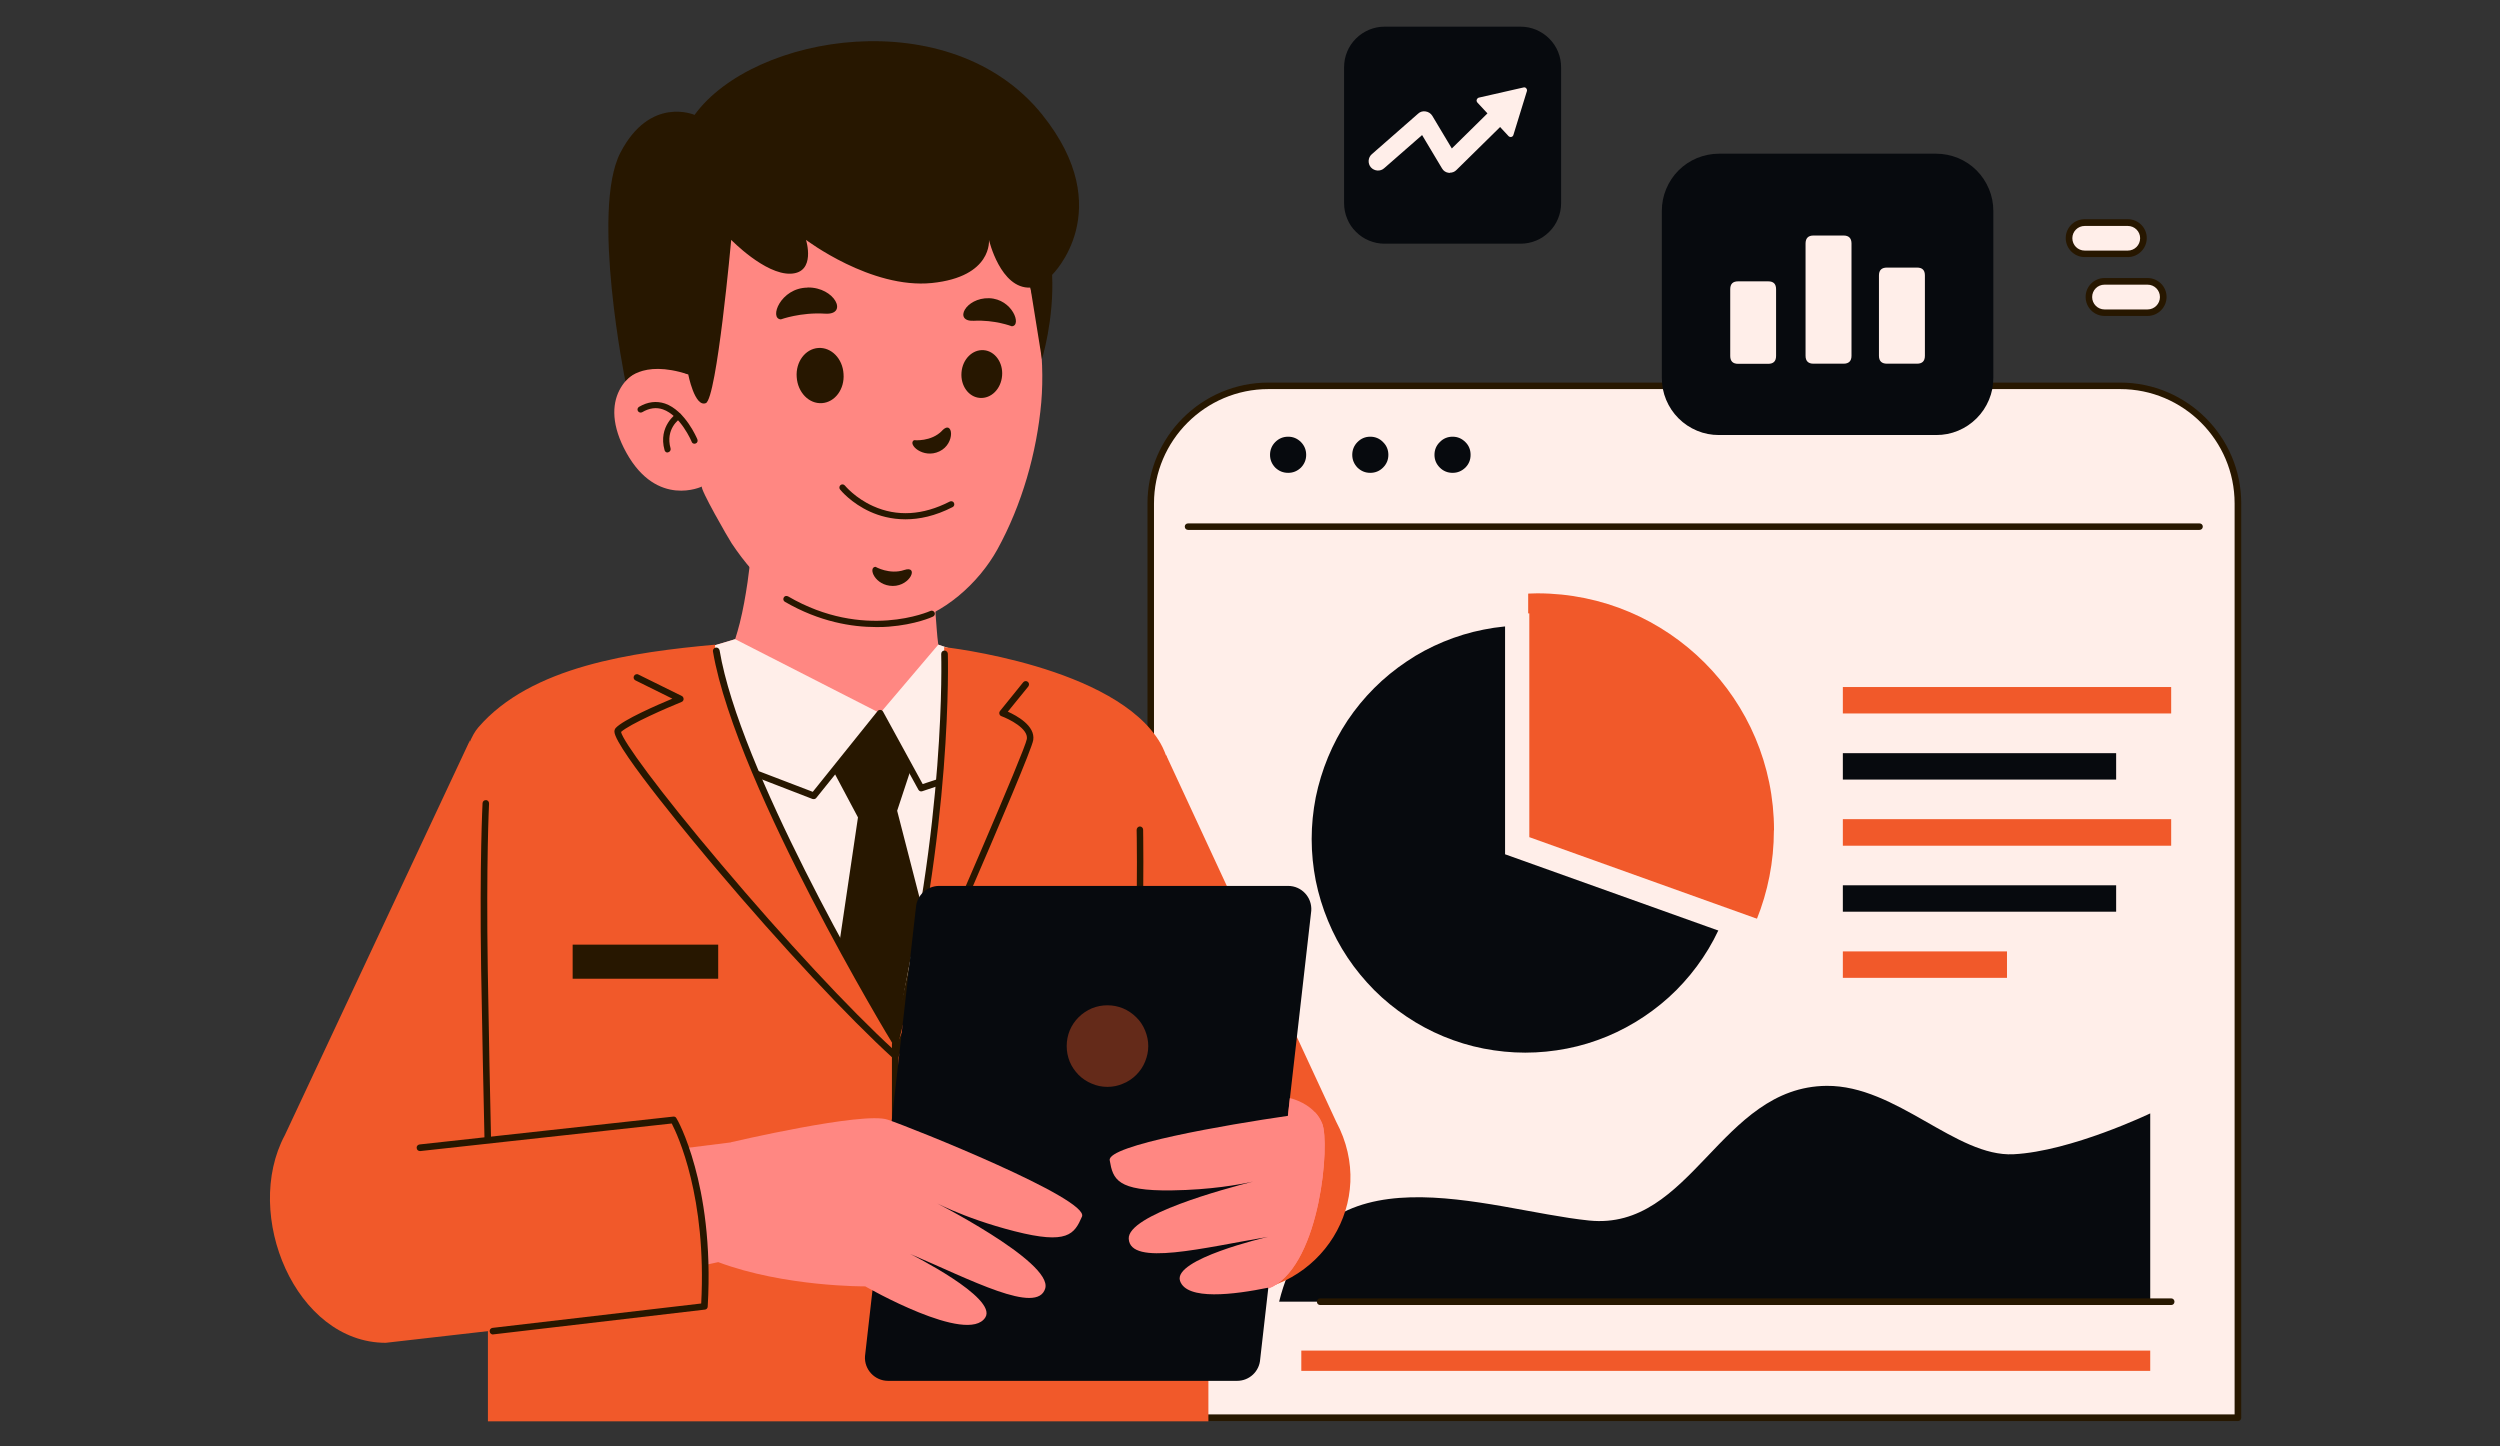
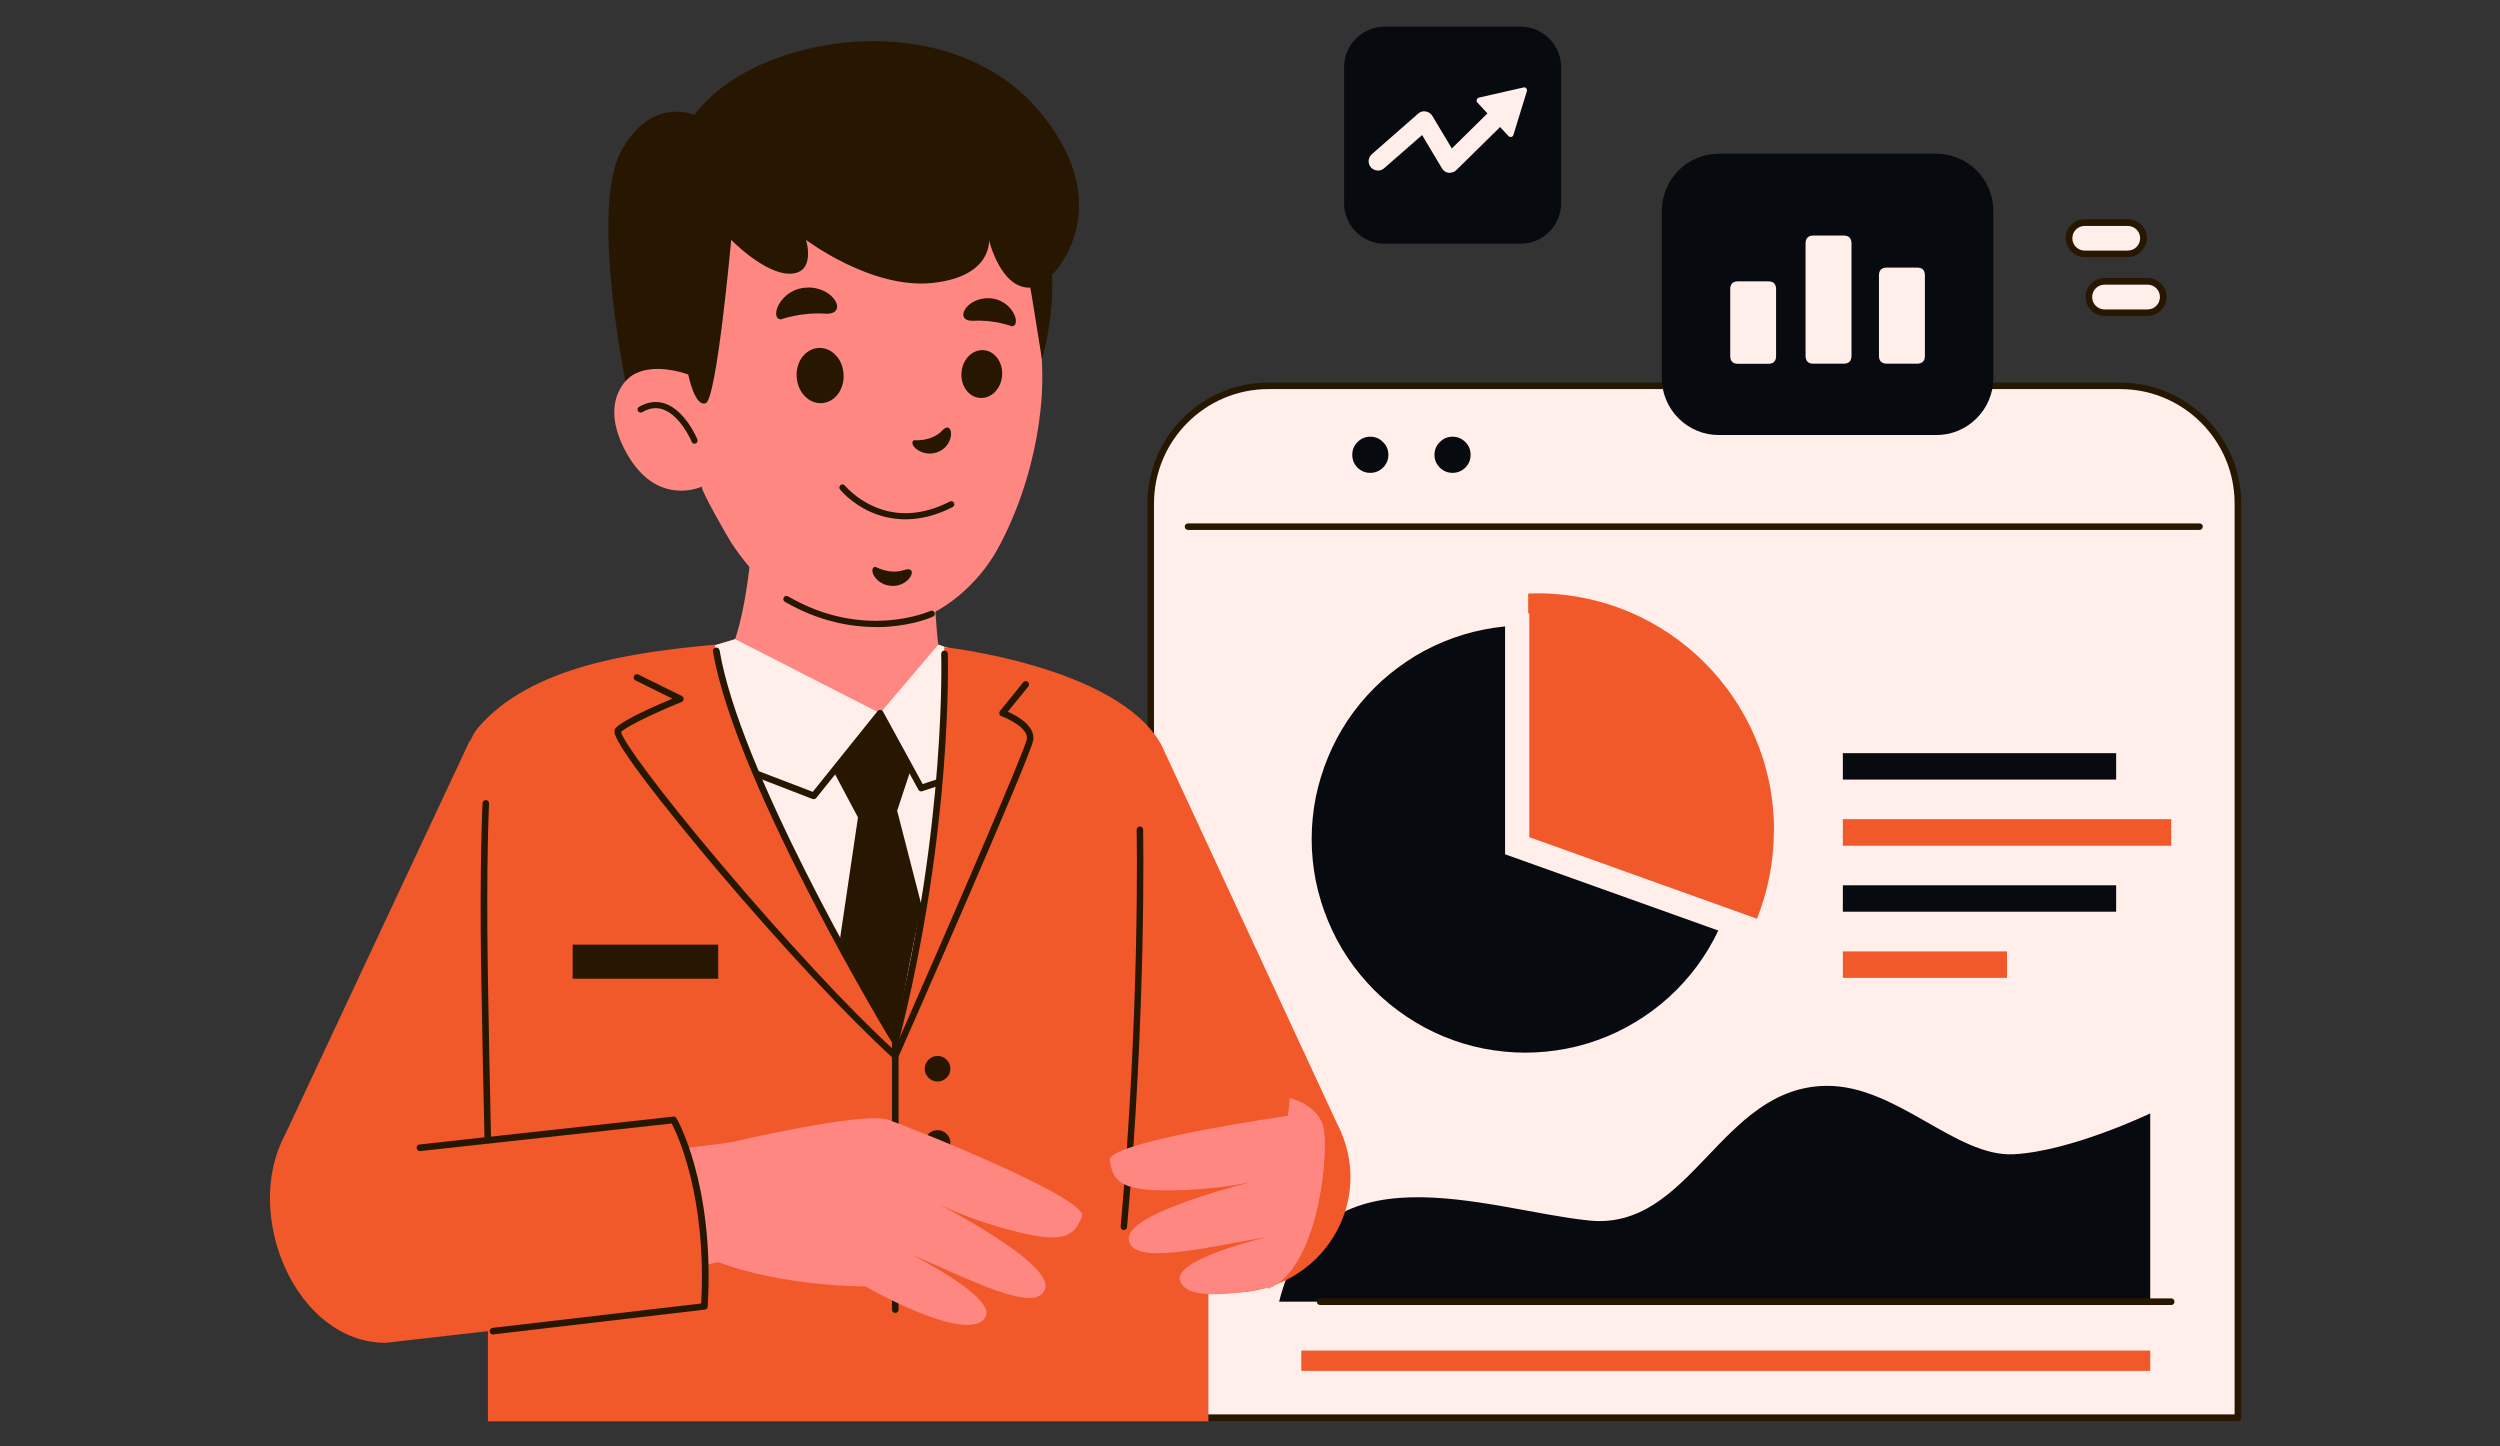
<svg xmlns="http://www.w3.org/2000/svg" width="102" zoomAndPan="magnify" viewBox="0 0 76.5 44.25" height="59" preserveAspectRatio="xMidYMid meet" version="1.0">
  <rect x="0" y="0" width="76.5" height="44.25" fill="#333333" stroke="none" />
  <defs>
    <filter x="0%" y="0%" width="100%" height="100%" id="aaa57f297b">
      <feColorMatrix values="0 0 0 0 1 0 0 0 0 1 0 0 0 0 1 0 0 0 1 0" color-interpolation-filters="sRGB" />
    </filter>
    <clipPath id="e58cbcf5b6">
      <path d="M 35 11 L 68.629 11 L 68.629 43.512 L 35 43.512 Z M 35 11 " clip-rule="nonzero" />
    </clipPath>
    <clipPath id="56a6a3579e">
      <path d="M 14 31 L 37 31 L 37 43.512 L 14 43.512 Z M 14 31 " clip-rule="nonzero" />
    </clipPath>
    <mask id="80e17bfcb5">
      <g filter="url(#aaa57f297b)">
        <rect x="-7.65" width="91.8" fill="#000000" y="-4.425" height="53.1" fill-opacity="0.4" />
      </g>
    </mask>
    <clipPath id="37ddb29347">
-       <path d="M 0.488 0.68 L 3.32 0.68 L 3.32 3.512 L 0.488 3.512 Z M 0.488 0.68 " clip-rule="nonzero" />
-     </clipPath>
+       </clipPath>
    <clipPath id="96a71cde41">
      <rect x="0" width="4" y="0" height="4" />
    </clipPath>
  </defs>
  <g clip-path="url(#e58cbcf5b6)">
    <path fill="#ffeee9" d="M 38.812 11.809 L 64.879 11.809 C 66.871 11.809 68.48 13.422 68.48 15.406 L 68.48 43.383 L 35.211 43.383 L 35.211 15.406 C 35.211 13.418 36.824 11.809 38.809 11.809 Z M 38.812 11.809 " fill-opacity="1" fill-rule="nonzero" />
    <path fill="#271700" d="M 68.484 43.484 L 35.211 43.484 C 35.156 43.484 35.113 43.441 35.113 43.383 L 35.113 15.406 C 35.113 13.363 36.773 11.707 38.812 11.707 L 64.879 11.707 C 66.922 11.707 68.582 13.367 68.582 15.406 L 68.582 43.383 C 68.582 43.441 68.539 43.484 68.48 43.484 Z M 35.309 43.281 L 68.379 43.281 L 68.379 15.406 C 68.379 13.477 66.809 11.906 64.879 11.906 L 38.812 11.906 C 36.883 11.906 35.312 13.48 35.312 15.406 L 35.312 43.281 Z M 35.309 43.281 " fill-opacity="1" fill-rule="nonzero" />
  </g>
  <path fill="#f1592a" d="M 39.82 41.328 L 65.797 41.328 L 65.797 41.949 L 39.82 41.949 Z M 39.82 41.328 " fill-opacity="1" fill-rule="nonzero" />
  <path fill="#070a0e" d="M 65.797 39.832 L 65.797 34.07 C 65.797 34.07 63.379 35.23 61.617 35.32 C 59.855 35.41 58.035 33.211 55.895 33.227 C 52.637 33.254 51.762 37.668 48.625 37.348 C 45.492 37.027 40.352 34.949 39.141 39.832 Z M 65.797 39.832 " fill-opacity="1" fill-rule="nonzero" />
  <path fill="#070a0e" d="M 53.211 25.676 C 53.211 26.105 53.168 26.527 53.086 26.949 C 53 27.371 52.875 27.781 52.711 28.176 C 52.547 28.574 52.348 28.949 52.109 29.305 C 51.871 29.664 51.598 29.992 51.297 30.297 C 50.992 30.602 50.66 30.871 50.305 31.109 C 49.949 31.348 49.57 31.551 49.176 31.715 C 48.777 31.879 48.371 32.004 47.949 32.086 C 47.527 32.168 47.102 32.211 46.672 32.211 C 46.246 32.211 45.82 32.168 45.398 32.086 C 44.977 32.004 44.57 31.879 44.172 31.715 C 43.777 31.551 43.398 31.348 43.043 31.109 C 42.688 30.871 42.355 30.602 42.051 30.297 C 41.75 29.992 41.477 29.664 41.238 29.305 C 41 28.949 40.801 28.574 40.637 28.176 C 40.473 27.781 40.348 27.371 40.262 26.949 C 40.18 26.527 40.137 26.105 40.137 25.676 C 40.137 25.246 40.18 24.82 40.262 24.398 C 40.348 23.98 40.473 23.57 40.637 23.172 C 40.801 22.777 41 22.402 41.238 22.043 C 41.477 21.688 41.75 21.355 42.051 21.055 C 42.355 20.75 42.688 20.48 43.043 20.242 C 43.398 20 43.777 19.801 44.172 19.637 C 44.57 19.473 44.977 19.348 45.398 19.266 C 45.82 19.18 46.246 19.141 46.672 19.141 C 47.102 19.141 47.527 19.18 47.949 19.266 C 48.371 19.348 48.777 19.473 49.176 19.637 C 49.57 19.801 49.949 20 50.305 20.242 C 50.66 20.48 50.992 20.75 51.297 21.055 C 51.598 21.355 51.871 21.688 52.109 22.043 C 52.348 22.402 52.547 22.777 52.711 23.172 C 52.875 23.57 53 23.98 53.086 24.398 C 53.168 24.82 53.211 25.246 53.211 25.676 Z M 53.211 25.676 " fill-opacity="1" fill-rule="nonzero" />
  <path fill="#f1592a" d="M 54.281 25.41 C 54.281 26.371 54.094 27.293 53.754 28.137 L 46.762 25.633 L 46.762 18.164 C 46.852 18.164 46.945 18.156 47.039 18.156 C 51.039 18.156 54.285 21.402 54.285 25.406 Z M 54.281 25.41 " fill-opacity="1" fill-rule="nonzero" />
  <path fill="#ffeee9" d="M 54.203 29.055 L 46.055 26.141 L 46.055 18.77 L 46.797 18.77 L 46.797 25.617 L 54.449 28.359 Z M 54.203 29.055 " fill-opacity="1" fill-rule="nonzero" />
-   <path fill="#070a0e" d="M 39.969 13.918 C 39.969 14.07 39.914 14.199 39.809 14.309 C 39.699 14.414 39.57 14.469 39.418 14.469 C 39.262 14.469 39.133 14.414 39.023 14.309 C 38.918 14.199 38.863 14.07 38.863 13.918 C 38.863 13.766 38.918 13.633 39.023 13.527 C 39.133 13.418 39.262 13.363 39.418 13.363 C 39.57 13.363 39.699 13.418 39.809 13.527 C 39.914 13.633 39.969 13.766 39.969 13.918 Z M 39.969 13.918 " fill-opacity="1" fill-rule="nonzero" />
  <path fill="#070a0e" d="M 42.484 13.918 C 42.484 14.07 42.43 14.199 42.32 14.309 C 42.215 14.414 42.082 14.469 41.93 14.469 C 41.777 14.469 41.648 14.414 41.539 14.309 C 41.434 14.199 41.379 14.07 41.379 13.918 C 41.379 13.766 41.434 13.633 41.539 13.527 C 41.648 13.418 41.777 13.363 41.93 13.363 C 42.082 13.363 42.215 13.418 42.32 13.527 C 42.43 13.633 42.484 13.766 42.484 13.918 Z M 42.484 13.918 " fill-opacity="1" fill-rule="nonzero" />
  <path fill="#070a0e" d="M 45 13.918 C 45 14.07 44.949 14.199 44.84 14.309 C 44.73 14.414 44.602 14.469 44.449 14.469 C 44.297 14.469 44.164 14.414 44.059 14.309 C 43.949 14.199 43.895 14.07 43.895 13.918 C 43.895 13.766 43.949 13.633 44.059 13.527 C 44.164 13.418 44.297 13.363 44.449 13.363 C 44.602 13.363 44.73 13.418 44.84 13.527 C 44.949 13.633 45 13.766 45 13.918 Z M 45 13.918 " fill-opacity="1" fill-rule="nonzero" />
  <path fill="#271700" d="M 66.438 39.934 L 40.398 39.934 C 40.34 39.934 40.297 39.891 40.297 39.832 C 40.297 39.777 40.34 39.73 40.398 39.73 L 66.438 39.73 C 66.496 39.73 66.539 39.777 66.539 39.832 C 66.539 39.891 66.496 39.934 66.438 39.934 Z M 66.438 39.934 " fill-opacity="1" fill-rule="nonzero" />
  <path fill="#271700" d="M 67.305 16.215 L 36.355 16.215 C 36.297 16.215 36.254 16.172 36.254 16.113 C 36.254 16.059 36.297 16.016 36.355 16.016 L 67.305 16.016 C 67.363 16.016 67.406 16.059 67.406 16.113 C 67.406 16.172 67.363 16.215 67.305 16.215 Z M 67.305 16.215 " fill-opacity="1" fill-rule="nonzero" />
-   <path fill="#f1592a" d="M 56.391 21.023 L 66.438 21.023 L 66.438 21.832 L 56.391 21.832 Z M 56.391 21.023 " fill-opacity="1" fill-rule="nonzero" />
  <path fill="#070a0e" d="M 56.391 23.047 L 64.754 23.047 L 64.754 23.855 L 56.391 23.855 Z M 56.391 23.047 " fill-opacity="1" fill-rule="nonzero" />
  <path fill="#f1592a" d="M 56.391 25.066 L 66.438 25.066 L 66.438 25.879 L 56.391 25.879 Z M 56.391 25.066 " fill-opacity="1" fill-rule="nonzero" />
  <path fill="#070a0e" d="M 56.391 27.09 L 64.754 27.09 L 64.754 27.898 L 56.391 27.898 Z M 56.391 27.09 " fill-opacity="1" fill-rule="nonzero" />
  <path fill="#f1592a" d="M 56.391 29.113 L 61.414 29.113 L 61.414 29.922 L 56.391 29.922 Z M 56.391 29.113 " fill-opacity="1" fill-rule="nonzero" />
  <g clip-path="url(#56a6a3579e)">
    <path fill="#f1592a" d="M 14.93 32.227 L 14.93 43.492 L 36.977 43.492 L 36.977 31.98 Z M 14.93 32.227 " fill-opacity="1" fill-rule="nonzero" />
  </g>
  <path fill="#ff8782" d="M 19.934 20.324 C 19.934 20.324 21.227 24.801 26.641 25.691 C 32.055 26.582 31.172 22.223 31.172 22.223 L 30.895 20.586 L 28.895 19.797 L 28.711 19.723 C 28.691 19.578 28.676 19.422 28.664 19.258 C 28.609 18.656 28.582 17.957 28.617 17.211 C 28.652 16.523 28.09 15.906 27.312 15.391 C 27.094 15.25 26.867 15.113 26.625 14.984 C 26.309 14.816 25.973 14.66 25.641 14.52 C 24.312 13.957 23.031 13.637 23.031 13.637 C 23.031 13.637 23.105 14.734 23.031 16.133 C 23.008 16.668 22.957 17.242 22.875 17.816 C 22.812 18.242 22.738 18.664 22.637 19.066 C 22.594 19.234 22.547 19.398 22.496 19.559 Z M 19.934 20.324 " fill-opacity="1" fill-rule="nonzero" />
  <path fill="#ff8782" d="M 28.246 5.293 C 27.496 5.156 26.734 5.094 25.977 5.078 C 24.656 5.059 23.23 5.672 22.188 6.547 C 21.93 6.766 21.707 7.023 21.543 7.316 C 21.195 7.934 20.992 8.625 20.918 9.324 C 20.879 9.688 20.871 10.051 20.898 10.41 C 20.926 10.758 21.043 11.113 21.059 11.453 C 20.676 11.312 20.359 11.145 19.926 11.211 C 19.266 11.312 18.238 12.184 19.172 13.863 C 20.113 15.547 21.48 14.887 21.48 14.887 C 21.398 14.926 22.293 16.484 22.391 16.629 C 22.77 17.195 23.234 17.762 23.797 18.152 C 24.977 18.973 26.277 19.367 27.691 19.07 C 28.867 18.82 29.949 17.844 30.52 16.812 C 31.27 15.449 31.727 13.852 31.863 12.312 C 31.988 10.84 31.738 9.207 31.215 7.812 C 30.734 6.516 29.562 5.535 28.246 5.289 Z M 28.246 5.293 " fill-opacity="1" fill-rule="nonzero" />
  <path fill="#271700" d="M 27.672 17.441 C 27.223 17.594 26.789 17.344 26.789 17.344 C 26.551 17.363 26.773 17.926 27.32 17.93 C 27.867 17.93 28.121 17.293 27.672 17.441 Z M 27.672 17.441 " fill-opacity="1" fill-rule="nonzero" />
  <path fill="#271700" d="M 28.832 13.176 C 28.496 13.527 27.969 13.469 27.969 13.469 C 27.758 13.59 28.246 14.051 28.746 13.812 C 29.25 13.574 29.164 12.824 28.828 13.176 Z M 28.832 13.176 " fill-opacity="1" fill-rule="nonzero" />
  <path fill="#271700" d="M 30.102 10.715 C 29.758 10.688 29.453 10.992 29.422 11.395 C 29.387 11.801 29.641 12.152 29.984 12.176 C 30.328 12.203 30.633 11.902 30.664 11.496 C 30.699 11.094 30.445 10.742 30.102 10.715 Z M 30.102 10.715 " fill-opacity="1" fill-rule="nonzero" />
  <path fill="#271700" d="M 30.266 9.125 C 29.543 9.105 29.168 9.848 29.797 9.816 C 30.438 9.781 30.961 9.984 30.961 9.984 C 31.277 9.969 30.984 9.148 30.266 9.125 Z M 30.266 9.125 " fill-opacity="1" fill-rule="nonzero" />
  <path fill="#271700" d="M 25.039 10.648 C 24.641 10.676 24.344 11.074 24.379 11.539 C 24.41 12.008 24.754 12.363 25.152 12.336 C 25.551 12.309 25.848 11.906 25.812 11.441 C 25.785 10.973 25.438 10.621 25.039 10.648 Z M 25.039 10.648 " fill-opacity="1" fill-rule="nonzero" />
  <path fill="#271700" d="M 24.711 8.801 C 23.879 8.809 23.527 9.754 23.895 9.773 C 23.895 9.773 24.5 9.551 25.246 9.598 C 25.969 9.645 25.547 8.785 24.715 8.797 Z M 24.711 8.801 " fill-opacity="1" fill-rule="nonzero" />
  <path fill="#271700" d="M 27.707 15.891 C 27.27 15.891 26.906 15.785 26.629 15.66 C 26.043 15.395 25.719 14.996 25.707 14.98 C 25.672 14.938 25.68 14.879 25.719 14.844 C 25.762 14.809 25.82 14.816 25.855 14.859 C 25.859 14.863 26.168 15.242 26.719 15.488 C 27.449 15.816 28.238 15.77 29.062 15.348 C 29.109 15.324 29.168 15.34 29.191 15.387 C 29.215 15.434 29.199 15.492 29.152 15.516 C 28.613 15.793 28.129 15.891 27.707 15.891 Z M 27.707 15.891 " fill-opacity="1" fill-rule="nonzero" />
  <path fill="#ffeee9" d="M 22.496 19.559 L 26.93 21.824 L 28.711 19.727 L 29.852 20.102 L 28.953 32.922 L 26.684 32.922 L 21.301 26.242 L 21.547 19.844 Z M 22.496 19.559 " fill-opacity="1" fill-rule="nonzero" />
  <path fill="#f1592a" d="M 28.055 39.559 C 28.055 39.559 27.688 36.441 28.984 33.852 L 35.285 34.602 L 35.676 23.09 L 40.887 34.324 C 42.188 36.754 40.43 39.555 37.676 39.559 L 28.055 39.562 Z M 28.055 39.559 " fill-opacity="1" fill-rule="nonzero" />
  <path fill="#f1592a" d="M 14.242 38.965 C 14.242 39.113 36.973 39.438 36.973 39.438 C 36.973 39.438 36.871 25.133 35.516 22.754 C 34.156 20.379 28.891 19.801 28.891 19.801 C 28.891 19.801 29.043 25.141 27.391 32.016 C 27.391 32.016 21.949 22.711 21.879 19.727 C 19.375 19.957 16.254 20.379 14.633 22.262 C 12.93 24.238 14.242 38.836 14.242 38.965 Z M 14.242 38.965 " fill-opacity="1" fill-rule="nonzero" />
  <path fill="#271700" d="M 15.043 40.137 C 14.988 40.137 14.941 40.094 14.941 40.039 C 14.941 39.965 14.77 32.738 14.723 29.676 C 14.672 26.34 14.766 24.598 14.766 24.578 C 14.766 24.523 14.816 24.48 14.871 24.484 C 14.93 24.484 14.969 24.535 14.965 24.594 C 14.965 24.609 14.875 26.348 14.926 29.676 C 14.969 32.734 15.141 39.965 15.145 40.039 C 15.145 40.098 15.102 40.141 15.047 40.145 Z M 15.043 40.137 " fill-opacity="1" fill-rule="nonzero" />
  <path fill="#271700" d="M 34.395 37.641 C 34.395 37.641 34.387 37.641 34.383 37.641 C 34.328 37.637 34.285 37.59 34.293 37.531 C 34.887 30.871 34.785 25.449 34.781 25.395 C 34.781 25.34 34.824 25.293 34.879 25.289 C 34.934 25.289 34.98 25.336 34.98 25.387 C 34.98 25.441 35.086 30.875 34.488 37.547 C 34.484 37.602 34.441 37.637 34.387 37.637 Z M 34.395 37.641 " fill-opacity="1" fill-rule="nonzero" />
  <path fill="#271700" d="M 27.395 31.973 C 27.363 31.973 27.328 31.957 27.309 31.926 C 27.293 31.906 26.09 29.914 24.82 27.457 C 23.645 25.188 22.172 22.039 21.816 19.934 C 21.805 19.879 21.844 19.828 21.902 19.816 C 21.953 19.805 22.008 19.844 22.02 19.902 C 22.625 23.52 26.602 30.332 27.359 31.609 C 28.961 25.203 28.801 20.062 28.801 20.012 C 28.801 19.953 28.84 19.91 28.898 19.906 C 28.953 19.906 29 19.949 29.004 20.004 C 29.004 20.059 29.168 25.355 27.496 31.898 C 27.484 31.938 27.453 31.965 27.41 31.973 C 27.41 31.973 27.402 31.973 27.398 31.973 Z M 27.395 31.973 " fill-opacity="1" fill-rule="nonzero" />
  <path fill="#271700" d="M 21.25 13.578 C 21.211 13.578 21.176 13.555 21.164 13.516 C 21.164 13.508 20.824 12.715 20.285 12.527 C 20.082 12.457 19.871 12.484 19.652 12.613 C 19.605 12.641 19.547 12.621 19.52 12.578 C 19.492 12.531 19.512 12.473 19.555 12.449 C 19.82 12.293 20.086 12.262 20.348 12.348 C 20.969 12.562 21.324 13.406 21.34 13.445 C 21.359 13.496 21.34 13.551 21.289 13.57 C 21.277 13.574 21.266 13.578 21.254 13.578 Z M 21.25 13.578 " fill-opacity="1" fill-rule="nonzero" />
-   <path fill="#271700" d="M 20.426 13.848 C 20.387 13.848 20.348 13.82 20.336 13.777 C 20.129 13.039 20.699 12.656 20.703 12.652 C 20.746 12.621 20.809 12.637 20.836 12.68 C 20.867 12.723 20.852 12.785 20.809 12.812 C 20.789 12.824 20.352 13.125 20.52 13.723 C 20.531 13.773 20.504 13.824 20.449 13.84 C 20.441 13.84 20.434 13.844 20.426 13.844 Z M 20.426 13.848 " fill-opacity="1" fill-rule="nonzero" />
  <path fill="#271700" d="M 26.809 19.188 C 26.07 19.188 25.078 19.031 24.016 18.414 C 23.969 18.387 23.957 18.328 23.984 18.281 C 24.012 18.234 24.066 18.223 24.117 18.25 C 26.441 19.605 28.449 18.703 28.469 18.695 C 28.52 18.672 28.574 18.695 28.598 18.742 C 28.621 18.789 28.598 18.844 28.551 18.867 C 28.531 18.879 28.016 19.113 27.195 19.176 C 27.078 19.188 26.945 19.188 26.812 19.188 Z M 26.809 19.188 " fill-opacity="1" fill-rule="nonzero" />
  <path fill="#271700" d="M 27.395 40.176 C 27.34 40.176 27.293 40.133 27.293 40.074 L 27.293 31.945 C 27.293 31.887 27.34 31.844 27.395 31.844 C 27.453 31.844 27.496 31.887 27.496 31.945 L 27.496 40.074 C 27.496 40.133 27.453 40.176 27.395 40.176 Z M 27.395 40.176 " fill-opacity="1" fill-rule="nonzero" />
  <path fill="#271700" d="M 29.082 32.703 C 29.082 32.812 29.043 32.902 28.965 32.98 C 28.891 33.055 28.797 33.094 28.691 33.094 C 28.582 33.094 28.488 33.055 28.414 32.98 C 28.336 32.902 28.297 32.812 28.297 32.703 C 28.297 32.594 28.336 32.504 28.414 32.426 C 28.488 32.352 28.582 32.312 28.691 32.312 C 28.797 32.312 28.891 32.352 28.965 32.426 C 29.043 32.504 29.082 32.594 29.082 32.703 Z M 29.082 32.703 " fill-opacity="1" fill-rule="nonzero" />
  <path fill="#271700" d="M 29.082 34.973 C 29.082 35.082 29.043 35.172 28.965 35.25 C 28.891 35.324 28.797 35.363 28.691 35.363 C 28.582 35.363 28.488 35.324 28.414 35.25 C 28.336 35.172 28.297 35.082 28.297 34.973 C 28.297 34.863 28.336 34.773 28.414 34.695 C 28.488 34.621 28.582 34.582 28.691 34.582 C 28.797 34.582 28.891 34.621 28.965 34.695 C 29.043 34.773 29.082 34.863 29.082 34.973 Z M 29.082 34.973 " fill-opacity="1" fill-rule="nonzero" />
  <path fill="#271700" d="M 24.902 24.453 C 24.887 24.453 24.879 24.453 24.863 24.449 L 23.156 23.789 C 23.105 23.77 23.082 23.715 23.102 23.66 C 23.121 23.605 23.18 23.582 23.23 23.602 L 24.871 24.23 L 26.852 21.762 C 26.871 21.734 26.906 21.723 26.941 21.723 C 26.973 21.723 27.004 21.746 27.02 21.773 L 28.234 23.992 L 28.66 23.852 C 28.715 23.836 28.77 23.863 28.789 23.914 C 28.805 23.969 28.777 24.027 28.723 24.043 L 28.223 24.211 C 28.176 24.23 28.125 24.207 28.102 24.164 L 26.918 22.004 L 24.98 24.414 C 24.961 24.438 24.934 24.453 24.902 24.453 Z M 24.902 24.453 " fill-opacity="1" fill-rule="nonzero" />
  <path fill="#271700" d="M 25.504 23.602 L 26.254 25.012 L 25.68 28.891 L 27.391 31.871 C 27.391 31.871 27.953 28.691 28.207 27.738 L 27.453 24.809 L 27.871 23.543 L 26.93 21.824 Z M 25.504 23.602 " fill-opacity="1" fill-rule="nonzero" />
  <path fill="#271700" d="M 27.395 32.41 C 27.371 32.41 27.344 32.398 27.328 32.383 C 25.949 31.125 23.93 28.965 21.926 26.594 C 21.406 25.98 18.824 22.902 18.801 22.391 C 18.801 22.336 18.82 22.301 18.836 22.281 C 19.07 22.023 20.109 21.574 20.574 21.379 L 19.445 20.82 C 19.395 20.797 19.375 20.738 19.398 20.688 C 19.422 20.637 19.484 20.613 19.535 20.641 L 20.863 21.297 C 20.898 21.312 20.918 21.352 20.918 21.391 C 20.918 21.43 20.895 21.465 20.855 21.48 C 20.422 21.656 19.266 22.156 19.004 22.398 C 19.055 22.664 20.125 24.152 22.07 26.449 C 24.02 28.758 25.984 30.875 27.363 32.137 C 28.988 28.441 31.371 22.949 31.422 22.613 C 31.469 22.293 30.875 22 30.641 21.914 C 30.609 21.902 30.586 21.875 30.582 21.844 C 30.57 21.816 30.582 21.781 30.602 21.754 L 31.309 20.879 C 31.344 20.836 31.406 20.828 31.449 20.863 C 31.496 20.898 31.5 20.961 31.465 21.008 L 30.84 21.777 C 31.109 21.898 31.684 22.207 31.617 22.645 C 31.551 23.125 27.656 31.973 27.488 32.348 C 27.477 32.379 27.449 32.398 27.418 32.406 C 27.41 32.406 27.406 32.406 27.398 32.406 Z M 27.395 32.41 " fill-opacity="1" fill-rule="nonzero" />
  <path fill="#271700" d="M 17.523 28.906 L 21.977 28.906 L 21.977 29.949 L 17.523 29.949 Z M 17.523 28.906 " fill-opacity="1" fill-rule="nonzero" />
-   <path fill="#070a0e" d="M 37.855 42.254 L 27.176 42.254 C 26.766 42.254 26.441 41.906 26.469 41.5 L 28.027 27.773 C 28.051 27.402 28.363 27.109 28.738 27.109 L 39.418 27.109 C 39.828 27.109 40.152 27.457 40.125 27.867 L 38.562 41.59 C 38.539 41.965 38.23 42.254 37.855 42.254 Z M 37.855 42.254 " fill-opacity="1" fill-rule="nonzero" />
  <path fill="#ff8782" d="M 22.367 34.953 C 22.367 34.953 26.414 34.004 27.164 34.262 C 27.918 34.516 33.34 36.688 33.109 37.227 C 32.875 37.766 32.668 38.09 31.047 37.676 C 29.422 37.262 28.469 36.715 28.469 36.715 C 28.469 36.715 32.223 38.605 31.984 39.426 C 31.742 40.246 29.695 39.156 27.852 38.371 C 27.852 38.371 30.531 39.707 30.152 40.312 C 29.617 41.168 26.477 39.363 26.477 39.363 C 26.477 39.363 24.012 39.383 21.977 38.621 L 17.117 39.68 L 16.262 35.723 L 22.367 34.957 Z M 22.367 34.953 " fill-opacity="1" fill-rule="nonzero" />
  <path fill="#f1592a" d="M 21.547 39.977 C 21.547 39.977 21.914 36.859 20.617 34.27 L 14.316 35.02 L 14.379 22.656 L 8.715 34.738 C 7.414 37.168 9.047 41.086 11.801 41.09 Z M 21.547 39.977 " fill-opacity="1" fill-rule="nonzero" />
  <path fill="#271700" d="M 15.086 40.836 C 15.035 40.836 14.988 40.797 14.984 40.742 C 14.977 40.688 15.016 40.641 15.07 40.633 L 21.457 39.887 C 21.629 36.629 20.734 34.723 20.555 34.379 L 12.859 35.223 C 12.805 35.227 12.754 35.188 12.75 35.129 C 12.742 35.078 12.781 35.027 12.84 35.02 L 20.602 34.168 C 20.645 34.164 20.68 34.18 20.699 34.219 C 20.715 34.238 21 34.734 21.262 35.695 C 21.508 36.582 21.77 38.043 21.656 39.98 C 21.656 40.031 21.617 40.07 21.57 40.074 L 15.098 40.832 C 15.094 40.832 15.09 40.832 15.086 40.832 Z M 15.086 40.836 " fill-opacity="1" fill-rule="nonzero" />
  <path fill="#ff8782" d="M 38.938 39.375 C 38.898 39.387 38.855 39.391 38.812 39.402 C 37.766 39.617 36.312 39.801 36.109 39.195 C 35.887 38.531 38.715 37.867 38.801 37.848 C 36.828 38.18 34.582 38.758 34.539 37.906 C 34.5 37.18 37.465 36.379 38.344 36.156 C 37.941 36.246 37.055 36.41 35.855 36.426 C 34.18 36.449 34.055 36.086 33.957 35.504 C 33.879 35.047 37.52 34.418 39.41 34.145 C 39.758 34.098 40.043 34.059 40.238 34.035 C 40.328 34.129 40.406 34.246 40.461 34.387 C 40.699 34.996 40.41 38.59 38.938 39.375 Z M 38.938 39.375 " fill-opacity="1" fill-rule="nonzero" />
  <path fill="#271700" d="M 21.059 11.453 C 21.059 11.453 21.258 12.473 21.598 12.336 C 21.934 12.203 22.375 7.34 22.375 7.34 C 22.375 7.34 23.41 8.406 24.195 8.375 C 24.98 8.344 24.664 7.34 24.664 7.34 C 24.664 7.34 26.652 8.848 28.516 8.66 C 30.379 8.469 30.262 7.34 30.262 7.34 C 30.262 7.34 30.613 8.844 31.531 8.801 L 31.883 10.988 C 31.883 10.988 32.258 9.789 32.195 8.41 C 32.195 8.41 34.234 6.434 31.898 3.516 C 29.102 0.023 23.051 1.035 21.254 3.516 C 21.254 3.516 19.895 2.918 18.984 4.672 C 18.074 6.43 19.137 11.668 19.137 11.668 C 19.137 11.668 19.605 10.98 21.059 11.457 Z M 21.059 11.453 " fill-opacity="1" fill-rule="nonzero" />
  <path fill="#ff8782" d="M 38.938 39.375 C 38.898 39.398 38.852 39.418 38.809 39.434 L 38.809 39.402 C 38.812 39.402 39.41 34.145 39.41 34.145 L 39.469 33.602 C 39.469 33.602 39.922 33.695 40.238 34.035 C 40.328 34.129 40.406 34.246 40.461 34.387 C 40.699 34.996 40.41 38.59 38.938 39.375 Z M 38.938 39.375 " fill-opacity="1" fill-rule="nonzero" />
  <g mask="url(#80e17bfcb5)">
    <g transform="matrix(1, 0, 0, 1, 32, 30)">
      <g clip-path="url(#96a71cde41)">
        <g clip-path="url(#37ddb29347)">
          <path fill="#f1592a" d="M 3.137 2.008 C 3.137 2.176 3.102 2.332 3.039 2.488 C 2.977 2.641 2.887 2.773 2.77 2.891 C 2.652 3.008 2.52 3.098 2.363 3.16 C 2.211 3.227 2.055 3.258 1.887 3.258 C 1.723 3.258 1.562 3.227 1.41 3.16 C 1.258 3.098 1.121 3.008 1.004 2.891 C 0.891 2.773 0.797 2.641 0.734 2.488 C 0.672 2.332 0.641 2.176 0.641 2.008 C 0.641 1.844 0.672 1.684 0.734 1.531 C 0.797 1.379 0.891 1.242 1.004 1.129 C 1.121 1.012 1.258 0.922 1.41 0.855 C 1.562 0.793 1.723 0.762 1.887 0.762 C 2.055 0.762 2.211 0.793 2.363 0.855 C 2.52 0.922 2.652 1.012 2.77 1.129 C 2.887 1.242 2.977 1.379 3.039 1.531 C 3.102 1.684 3.137 1.844 3.137 2.008 Z M 3.137 2.008 " fill-opacity="1" fill-rule="nonzero" />
        </g>
      </g>
    </g>
  </g>
  <path fill="#070a0e" d="M 42.367 0.816 L 46.527 0.816 C 46.695 0.816 46.852 0.848 47.004 0.91 C 47.156 0.977 47.289 1.062 47.406 1.18 C 47.523 1.297 47.613 1.43 47.676 1.582 C 47.738 1.734 47.77 1.895 47.77 2.059 L 47.77 6.219 C 47.77 6.383 47.738 6.539 47.676 6.691 C 47.613 6.844 47.523 6.98 47.406 7.094 C 47.289 7.211 47.156 7.301 47.004 7.363 C 46.852 7.426 46.695 7.457 46.527 7.457 L 42.367 7.457 C 42.203 7.457 42.047 7.426 41.895 7.363 C 41.742 7.301 41.609 7.211 41.492 7.094 C 41.375 6.98 41.285 6.844 41.223 6.691 C 41.16 6.539 41.129 6.383 41.129 6.219 L 41.129 2.059 C 41.129 1.895 41.16 1.734 41.223 1.582 C 41.285 1.43 41.375 1.297 41.492 1.18 C 41.609 1.062 41.742 0.977 41.895 0.91 C 42.047 0.848 42.203 0.816 42.367 0.816 Z M 42.367 0.816 " fill-opacity="1" fill-rule="nonzero" />
  <path fill="#ffeee9" d="M 44.371 5.289 C 44.359 5.289 44.348 5.289 44.336 5.289 C 44.246 5.281 44.168 5.23 44.125 5.152 L 43.516 4.133 L 42.355 5.148 C 42.238 5.254 42.055 5.238 41.949 5.121 C 41.848 5.004 41.859 4.82 41.977 4.719 L 43.395 3.477 C 43.457 3.418 43.543 3.395 43.625 3.41 C 43.711 3.422 43.785 3.473 43.828 3.543 L 44.426 4.543 L 45.93 3.062 C 46.039 2.953 46.223 2.953 46.332 3.066 C 46.445 3.176 46.441 3.359 46.328 3.469 L 44.566 5.203 C 44.512 5.258 44.441 5.285 44.367 5.285 Z M 44.371 5.289 " fill-opacity="1" fill-rule="nonzero" />
  <path fill="#ffeee9" d="M 45.75 3.59 L 45.273 3.074 L 45.961 2.918 L 46.645 2.762 L 46.434 3.434 L 46.23 4.105 Z M 45.75 3.59 " fill-opacity="1" fill-rule="nonzero" />
  <path fill="#ffeee9" d="M 46.23 4.195 C 46.207 4.195 46.184 4.184 46.164 4.168 L 45.207 3.137 C 45.188 3.113 45.176 3.078 45.188 3.051 C 45.199 3.02 45.223 2.996 45.25 2.988 L 46.621 2.676 C 46.648 2.668 46.684 2.676 46.703 2.703 C 46.723 2.727 46.734 2.758 46.723 2.789 L 46.309 4.133 C 46.301 4.16 46.277 4.184 46.246 4.191 C 46.238 4.191 46.23 4.191 46.227 4.191 Z M 45.445 3.125 L 46.188 3.93 L 46.512 2.879 Z M 45.445 3.125 " fill-opacity="1" fill-rule="nonzero" />
  <path fill="#070a0e" d="M 52.602 4.703 L 59.246 4.703 C 59.48 4.703 59.703 4.75 59.918 4.836 C 60.133 4.926 60.32 5.051 60.484 5.215 C 60.648 5.379 60.773 5.57 60.863 5.785 C 60.953 6 60.996 6.223 60.996 6.453 L 60.996 11.562 C 60.996 11.797 60.953 12.02 60.863 12.234 C 60.773 12.449 60.648 12.637 60.484 12.801 C 60.32 12.965 60.133 13.09 59.918 13.18 C 59.703 13.27 59.48 13.312 59.246 13.312 L 52.602 13.312 C 52.367 13.312 52.145 13.27 51.93 13.18 C 51.715 13.09 51.527 12.965 51.363 12.801 C 51.199 12.637 51.074 12.449 50.984 12.234 C 50.895 12.02 50.852 11.797 50.852 11.562 L 50.852 6.453 C 50.852 6.223 50.895 6 50.984 5.785 C 51.074 5.57 51.199 5.379 51.363 5.215 C 51.527 5.051 51.715 4.926 51.93 4.836 C 52.145 4.75 52.367 4.703 52.602 4.703 Z M 52.602 4.703 " fill-opacity="1" fill-rule="nonzero" />
  <path fill="#ffeee9" d="M 53.188 8.609 L 54.105 8.609 C 54.27 8.609 54.348 8.688 54.348 8.852 L 54.348 10.891 C 54.348 11.051 54.27 11.133 54.105 11.133 L 53.188 11.133 C 53.023 11.133 52.945 11.051 52.945 10.891 L 52.945 8.852 C 52.945 8.688 53.023 8.609 53.188 8.609 Z M 53.188 8.609 " fill-opacity="1" fill-rule="nonzero" />
  <path fill="#ffeee9" d="M 55.492 7.207 L 56.414 7.207 C 56.574 7.207 56.656 7.289 56.656 7.453 L 56.656 10.887 C 56.656 11.047 56.574 11.129 56.414 11.129 L 55.492 11.129 C 55.332 11.129 55.25 11.047 55.25 10.887 L 55.25 7.453 C 55.25 7.289 55.332 7.207 55.492 7.207 Z M 55.492 7.207 " fill-opacity="1" fill-rule="nonzero" />
  <path fill="#ffeee9" d="M 57.742 8.188 L 58.66 8.188 C 58.824 8.188 58.902 8.266 58.902 8.43 L 58.902 10.887 C 58.902 11.047 58.824 11.129 58.66 11.129 L 57.742 11.129 C 57.578 11.129 57.496 11.047 57.496 10.887 L 57.496 8.43 C 57.496 8.266 57.578 8.188 57.742 8.188 Z M 57.742 8.188 " fill-opacity="1" fill-rule="nonzero" />
  <path fill="#ffeee9" d="M 64.398 8.609 L 65.715 8.609 C 65.844 8.609 65.957 8.656 66.051 8.75 C 66.145 8.844 66.191 8.957 66.191 9.09 C 66.191 9.219 66.145 9.332 66.051 9.426 C 65.957 9.52 65.844 9.566 65.715 9.566 L 64.398 9.566 C 64.266 9.566 64.152 9.52 64.059 9.426 C 63.965 9.332 63.918 9.219 63.918 9.09 C 63.918 8.957 63.965 8.844 64.059 8.75 C 64.152 8.656 64.266 8.609 64.398 8.609 Z M 64.398 8.609 " fill-opacity="1" fill-rule="nonzero" />
  <path fill="#ffeee9" d="M 63.793 6.812 L 65.105 6.812 C 65.238 6.812 65.352 6.859 65.445 6.949 C 65.539 7.043 65.586 7.156 65.586 7.289 C 65.586 7.418 65.539 7.531 65.445 7.625 C 65.352 7.719 65.238 7.766 65.105 7.766 L 63.793 7.766 C 63.66 7.766 63.547 7.719 63.453 7.625 C 63.359 7.531 63.312 7.418 63.312 7.289 C 63.312 7.156 63.359 7.043 63.453 6.949 C 63.547 6.859 63.66 6.812 63.793 6.812 Z M 63.793 6.812 " fill-opacity="1" fill-rule="nonzero" />
  <path fill="#271700" d="M 65.715 9.668 L 64.398 9.668 C 64.078 9.668 63.82 9.406 63.82 9.086 C 63.82 8.766 64.078 8.508 64.398 8.508 L 65.715 8.508 C 66.035 8.508 66.297 8.766 66.297 9.086 C 66.297 9.406 66.035 9.668 65.715 9.668 Z M 64.398 8.711 C 64.188 8.711 64.02 8.879 64.02 9.09 C 64.02 9.297 64.188 9.469 64.398 9.469 L 65.715 9.469 C 65.926 9.469 66.094 9.297 66.094 9.09 C 66.094 8.879 65.926 8.711 65.715 8.711 Z M 64.398 8.711 " fill-opacity="1" fill-rule="nonzero" />
  <path fill="#271700" d="M 65.109 7.867 L 63.793 7.867 C 63.473 7.867 63.211 7.605 63.211 7.285 C 63.211 6.965 63.473 6.707 63.793 6.707 L 65.109 6.707 C 65.43 6.707 65.691 6.965 65.691 7.285 C 65.691 7.605 65.43 7.867 65.109 7.867 Z M 63.793 6.914 C 63.582 6.914 63.414 7.082 63.414 7.289 C 63.414 7.5 63.582 7.668 63.793 7.668 L 65.109 7.668 C 65.32 7.668 65.488 7.5 65.488 7.289 C 65.488 7.082 65.32 6.914 65.109 6.914 Z M 63.793 6.914 " fill-opacity="1" fill-rule="nonzero" />
</svg>